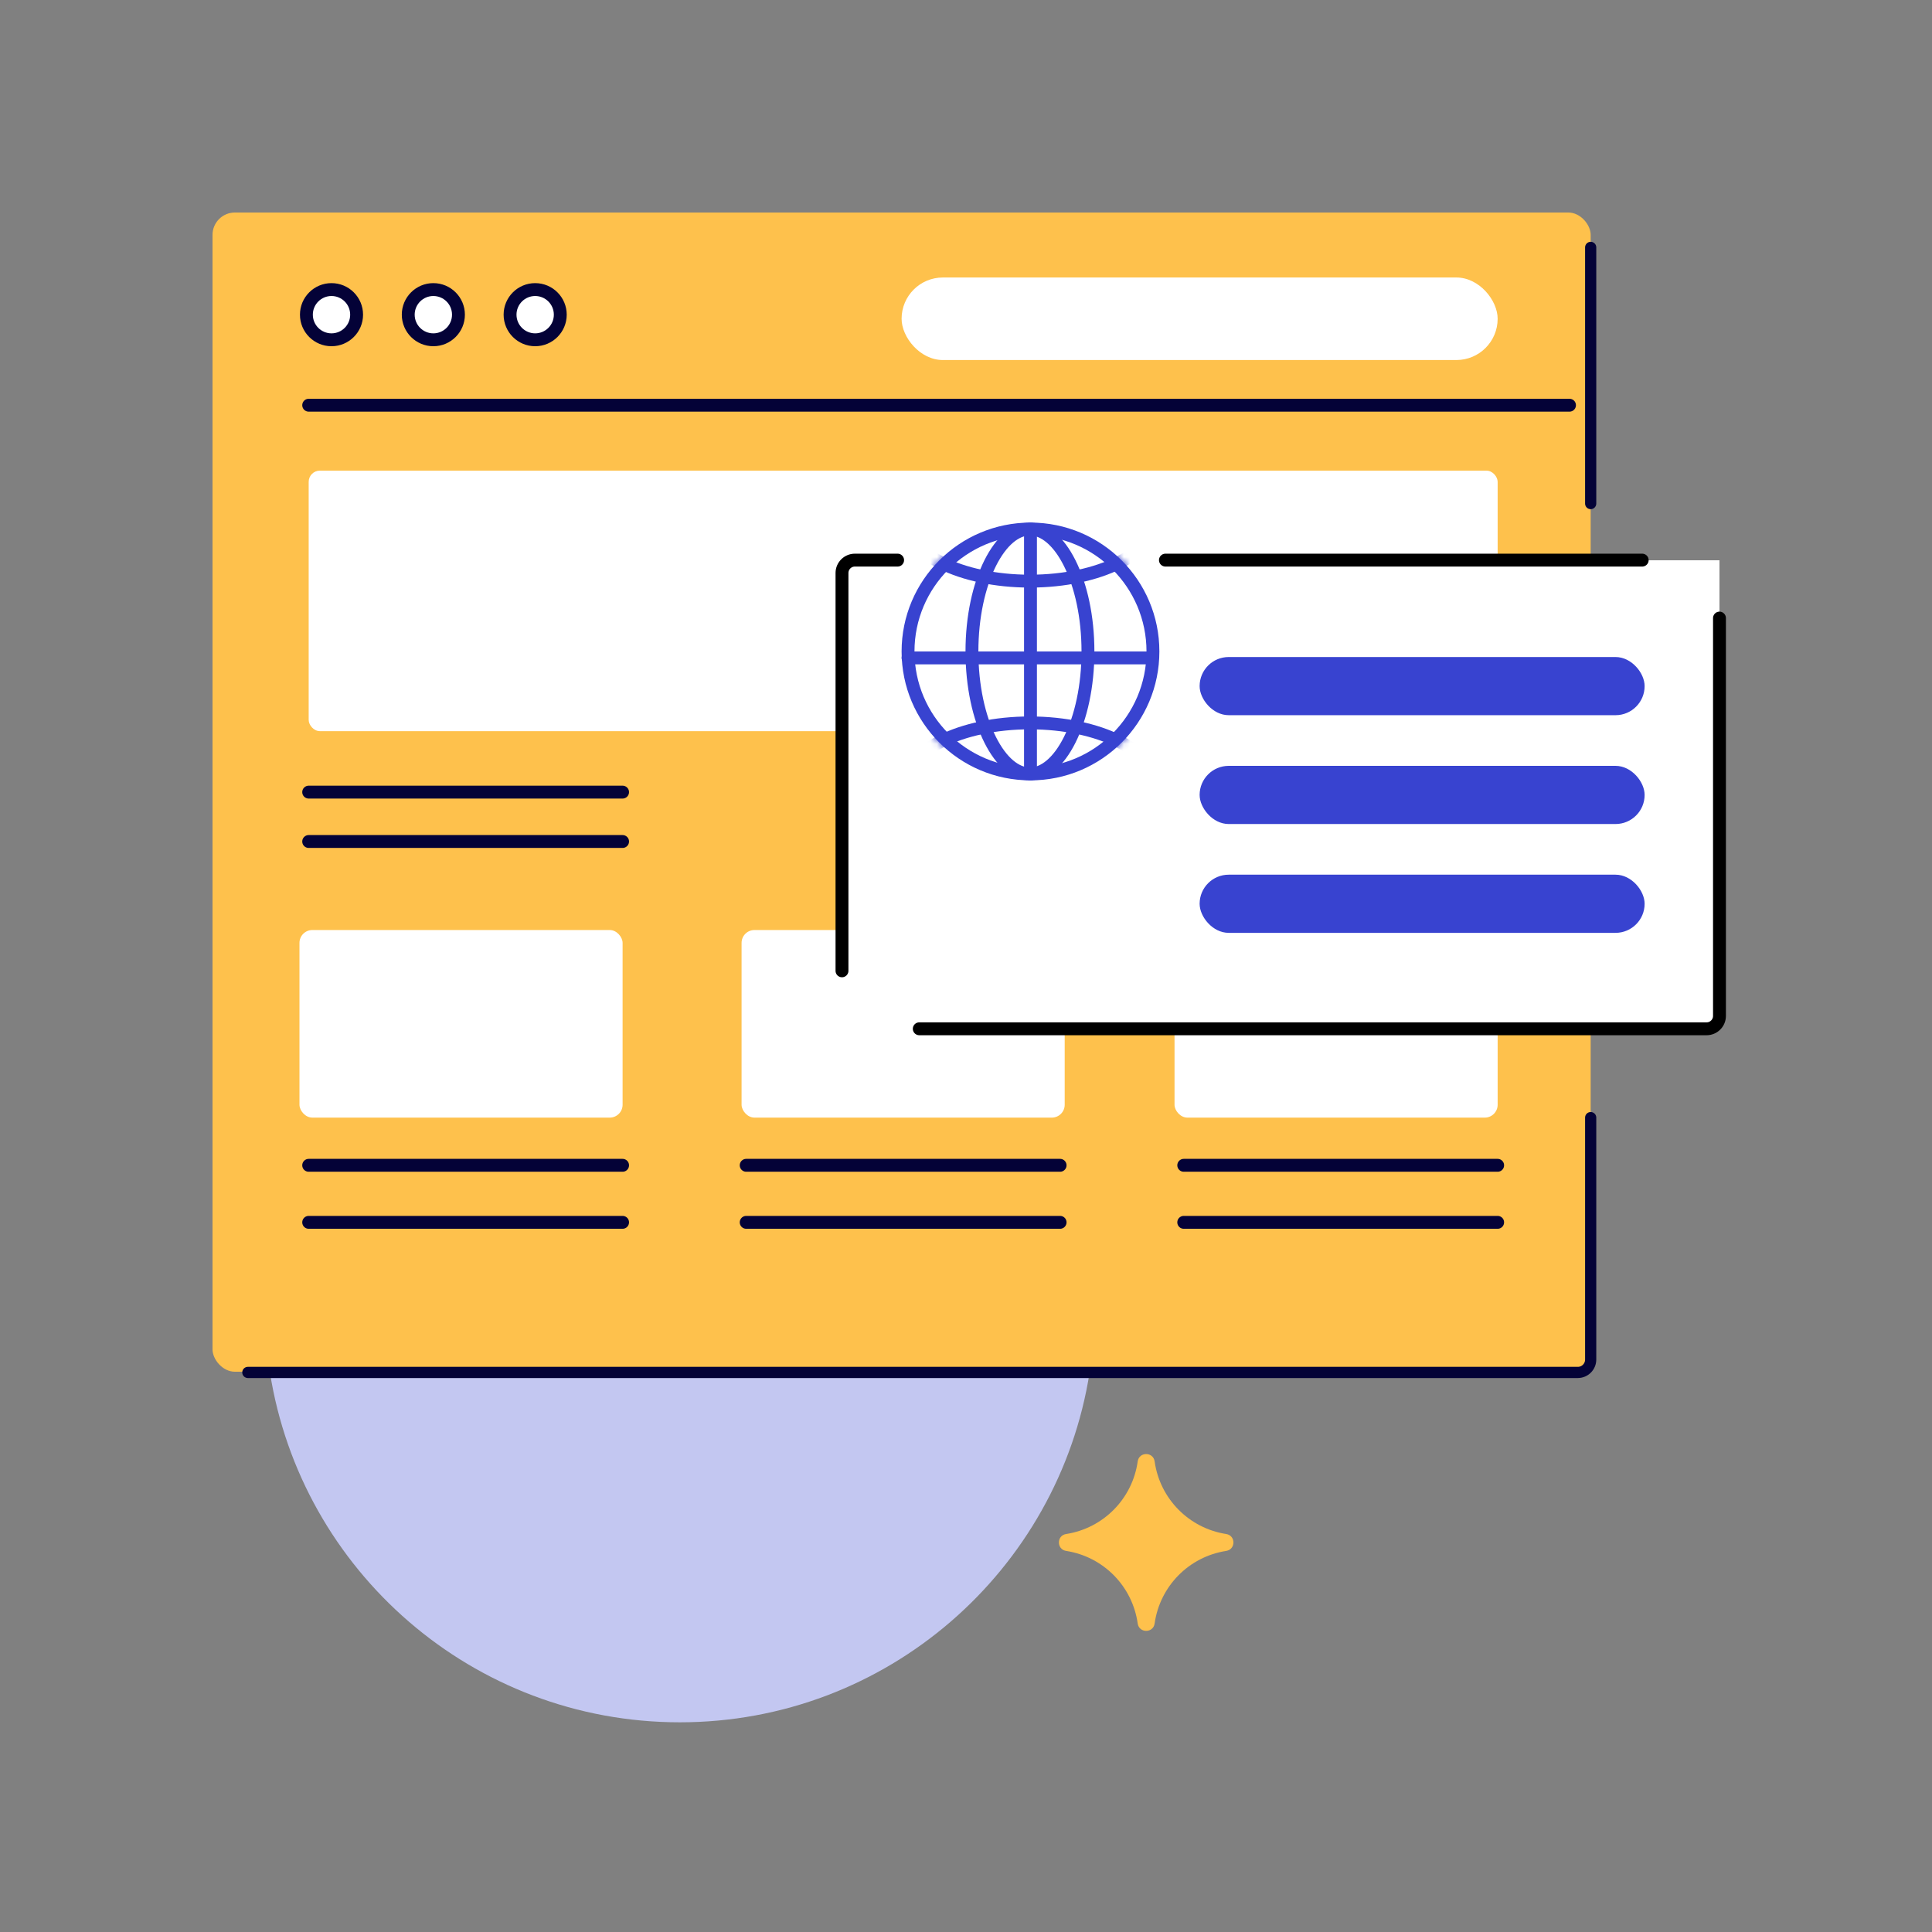
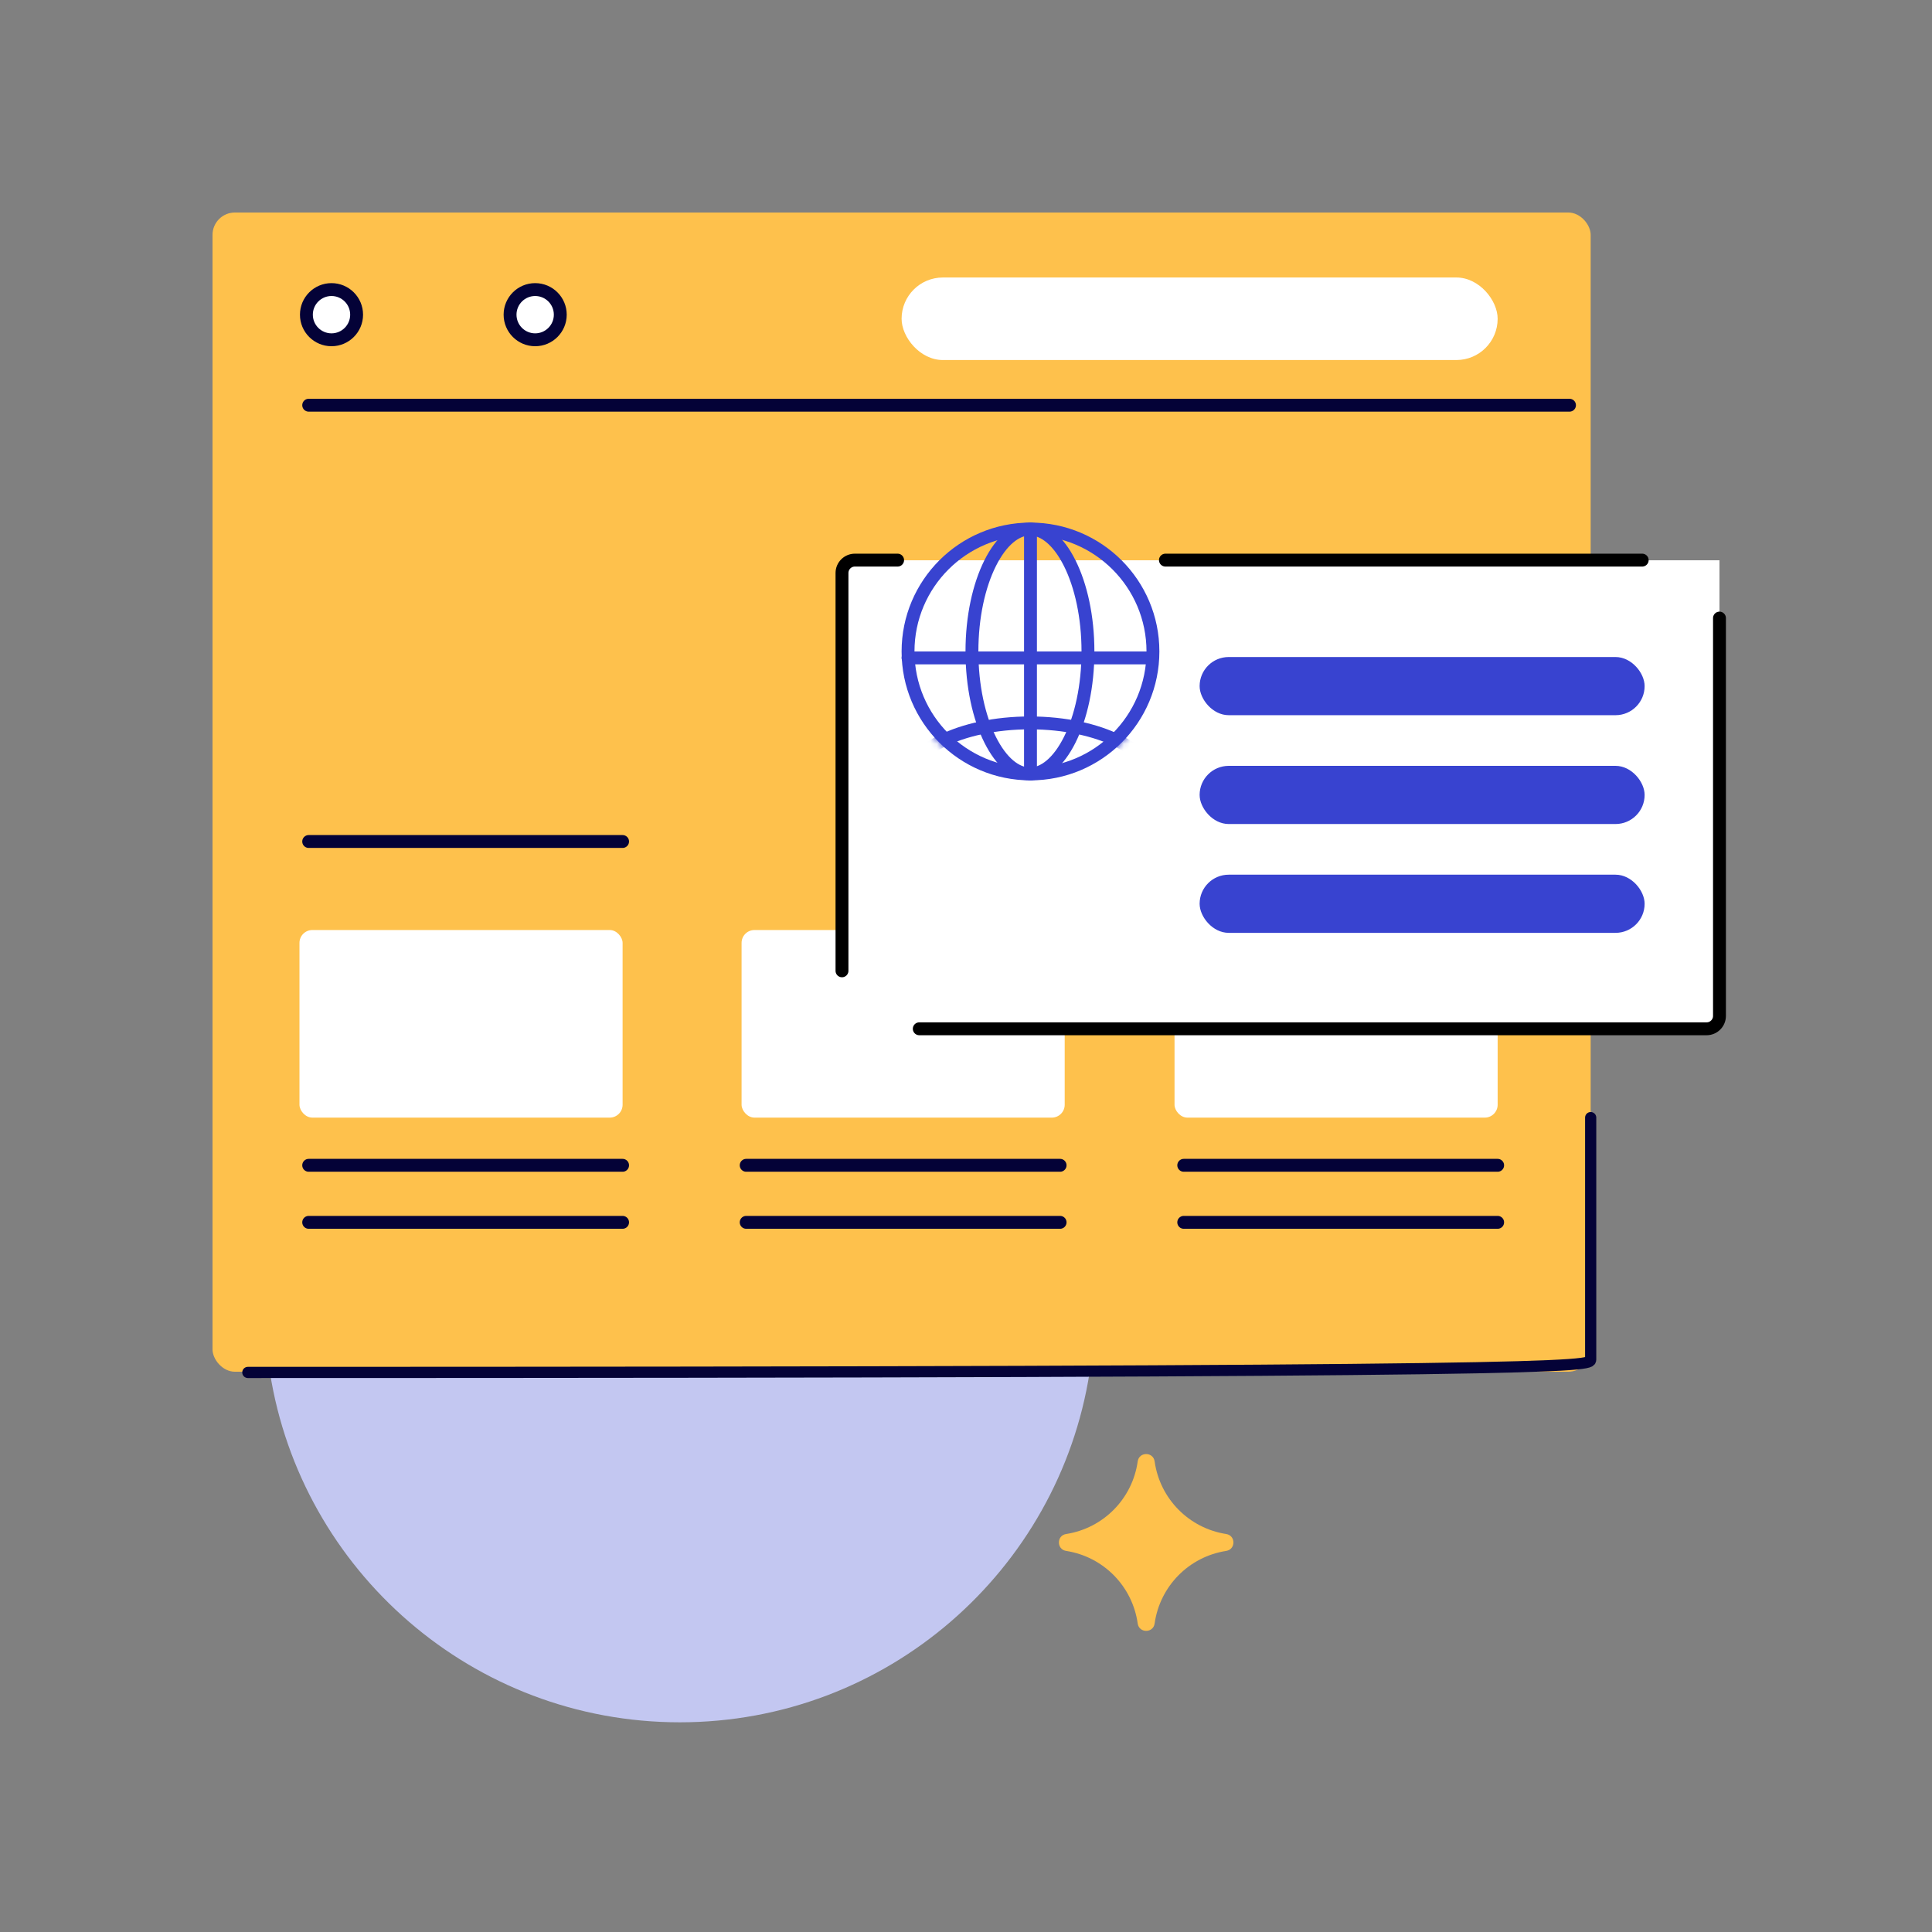
<svg xmlns="http://www.w3.org/2000/svg" width="300" height="300" viewBox="0 0 300 300" fill="none">
  <rect x="0" y="0" width="300" height="300" fill="#808080" stroke="none" />
  <path fill-rule="evenodd" clip-rule="evenodd" d="M41.916 213.112C46.763 243.896 73.41 267.439 105.556 267.439C137.701 267.439 164.348 243.896 169.195 213.112L41.916 213.112Z" fill="#C3C7F1" />
  <rect x="33" y="33" width="214" height="180" rx="3.474" fill="#FEC14C" />
-   <rect x="47.933" y="73.08" width="184.621" height="40.452" rx="1.737" fill="white" />
  <path d="M47.933 180.948H96.675" stroke="#040237" stroke-width="2" stroke-linecap="round" stroke-linejoin="round" />
-   <path d="M47.933 123H96.675" stroke="#040237" stroke-width="2" stroke-linecap="round" stroke-linejoin="round" />
  <path d="M47.933 130.668H96.675" stroke="#040237" stroke-width="2" stroke-linecap="round" stroke-linejoin="round" />
  <path d="M47.934 62.921L243.71 62.921" stroke="#040237" stroke-width="2" stroke-linecap="round" stroke-linejoin="round" />
  <path d="M47.933 189.804H96.675" stroke="#040237" stroke-width="2" stroke-linecap="round" stroke-linejoin="round" />
  <path d="M115.868 180.948H164.611" stroke="#040237" stroke-width="2" stroke-linecap="round" stroke-linejoin="round" />
  <path d="M115.868 189.804H164.611" stroke="#040237" stroke-width="2" stroke-linecap="round" stroke-linejoin="round" />
  <path d="M183.811 180.948H232.553" stroke="#040237" stroke-width="2" stroke-linecap="round" stroke-linejoin="round" />
  <path d="M183.811 189.804H232.553" stroke="#040237" stroke-width="2" stroke-linecap="round" stroke-linejoin="round" />
  <circle cx="51.476" cy="48.863" r="3.899" fill="white" stroke="#040237" stroke-width="2" />
-   <circle cx="67.29" cy="48.863" r="3.899" fill="white" stroke="#040237" stroke-width="2" />
  <circle cx="83.101" cy="48.863" r="3.899" fill="white" stroke="#040237" stroke-width="2" />
  <rect x="140" y="43.09" width="92.554" height="12.817" rx="6.408" fill="white" />
-   <path d="M38.486 213.112H245C246.104 213.112 247 212.217 247 211.112V173.543" stroke="#040237" stroke-width="1.737" stroke-linecap="round" stroke-linejoin="round" />
-   <path d="M247 78.195V38.416" stroke="#040237" stroke-width="1.737" stroke-linecap="round" stroke-linejoin="round" />
+   <path d="M38.486 213.112C246.104 213.112 247 212.217 247 211.112V173.543" stroke="#040237" stroke-width="1.737" stroke-linecap="round" stroke-linejoin="round" />
  <rect x="46.502" y="144.414" width="50.174" height="29.129" rx="2" fill="white" />
  <rect x="115.152" y="144.414" width="50.174" height="29.129" rx="2" fill="white" />
  <rect x="182.38" y="144.414" width="50.174" height="29.129" rx="2" fill="white" />
  <rect x="130.705" y="87" width="136.295" height="72.75" fill="white" />
  <circle cx="160.014" cy="101.161" r="19.014" stroke="#3843D0" stroke-width="2" />
  <path d="M168.937 101.161C168.937 106.566 167.839 111.41 166.111 114.866C164.354 118.381 162.11 120.175 159.93 120.175C157.749 120.175 155.506 118.381 153.748 114.866C152.02 111.41 150.923 106.566 150.923 101.161C150.923 95.756 152.02 90.912 153.748 87.456C155.506 83.941 157.749 82.147 159.93 82.147C162.11 82.147 164.354 83.941 166.111 87.456C167.839 90.912 168.937 95.756 168.937 101.161Z" stroke="#3843D0" stroke-width="2" />
  <mask id="mask0_3081_305850" style="mask-type:alpha" maskUnits="userSpaceOnUse" x="140" y="81" width="41" height="41">
    <circle cx="160.014" cy="101.161" r="20.014" fill="white" />
  </mask>
  <g mask="url(#mask0_3081_305850)">
    <path d="M159.929 130.266C154.524 130.266 149.68 129.168 146.225 127.44C142.709 125.683 140.915 123.439 140.915 121.259C140.915 119.078 142.709 116.835 146.225 115.077C149.68 113.35 154.524 112.252 159.929 112.252C165.335 112.252 170.179 113.35 173.634 115.077C177.15 116.835 178.943 119.078 178.943 121.259C178.943 123.439 177.15 125.683 173.634 127.44C170.179 129.168 165.335 130.266 159.929 130.266Z" stroke="#3843D0" stroke-width="2" />
-     <path d="M159.929 90.238C154.524 90.238 149.68 89.141 146.225 87.413C142.709 85.655 140.915 83.412 140.915 81.231C140.915 79.051 142.709 76.807 146.225 75.049C149.68 73.322 154.524 72.224 159.929 72.224C165.335 72.224 170.179 73.322 173.634 75.049C177.15 76.807 178.943 79.051 178.943 81.231C178.943 83.412 177.15 85.655 173.634 87.413C170.179 89.141 165.335 90.238 159.929 90.238Z" stroke="#3843D0" stroke-width="2" />
  </g>
  <line x1="160.014" y1="82.147" x2="160.014" y2="120.175" stroke="#3843D0" stroke-width="2" stroke-linecap="round" />
  <line x1="178.408" y1="102.161" x2="141" y2="102.161" stroke="#3843D0" stroke-width="2" stroke-linecap="round" />
  <path d="M267 95.975V157.75C267 158.854 266.104 159.75 265 159.75H142.743" stroke="black" stroke-width="2" stroke-linecap="round" />
  <path d="M130.743 150.75V88.975C130.743 87.871 131.639 86.975 132.743 86.975H139.381M255 86.975H180.967" stroke="black" stroke-width="2" stroke-linecap="round" />
  <rect x="186.277" y="102.022" width="69.099" height="9.033" rx="4.516" fill="#3843D0" />
  <rect x="186.277" y="118.921" width="69.099" height="9.033" rx="4.516" fill="#3843D0" />
  <rect x="186.277" y="135.82" width="69.099" height="9.033" rx="4.516" fill="#3843D0" />
  <path d="M176.661 226.929C176.875 225.405 179.076 225.405 179.291 226.929V226.929C180.105 232.725 184.618 237.304 190.401 238.201V238.201C191.9 238.434 191.9 240.592 190.401 240.825V240.825C184.618 241.723 180.105 246.302 179.291 252.097V252.097C179.076 253.621 176.875 253.621 176.661 252.097V252.097C175.846 246.302 171.333 241.723 165.55 240.825V240.825C164.052 240.592 164.052 238.434 165.55 238.201V238.201C171.333 237.304 175.846 232.725 176.661 226.929V226.929Z" fill="#FEC14C" />
</svg>